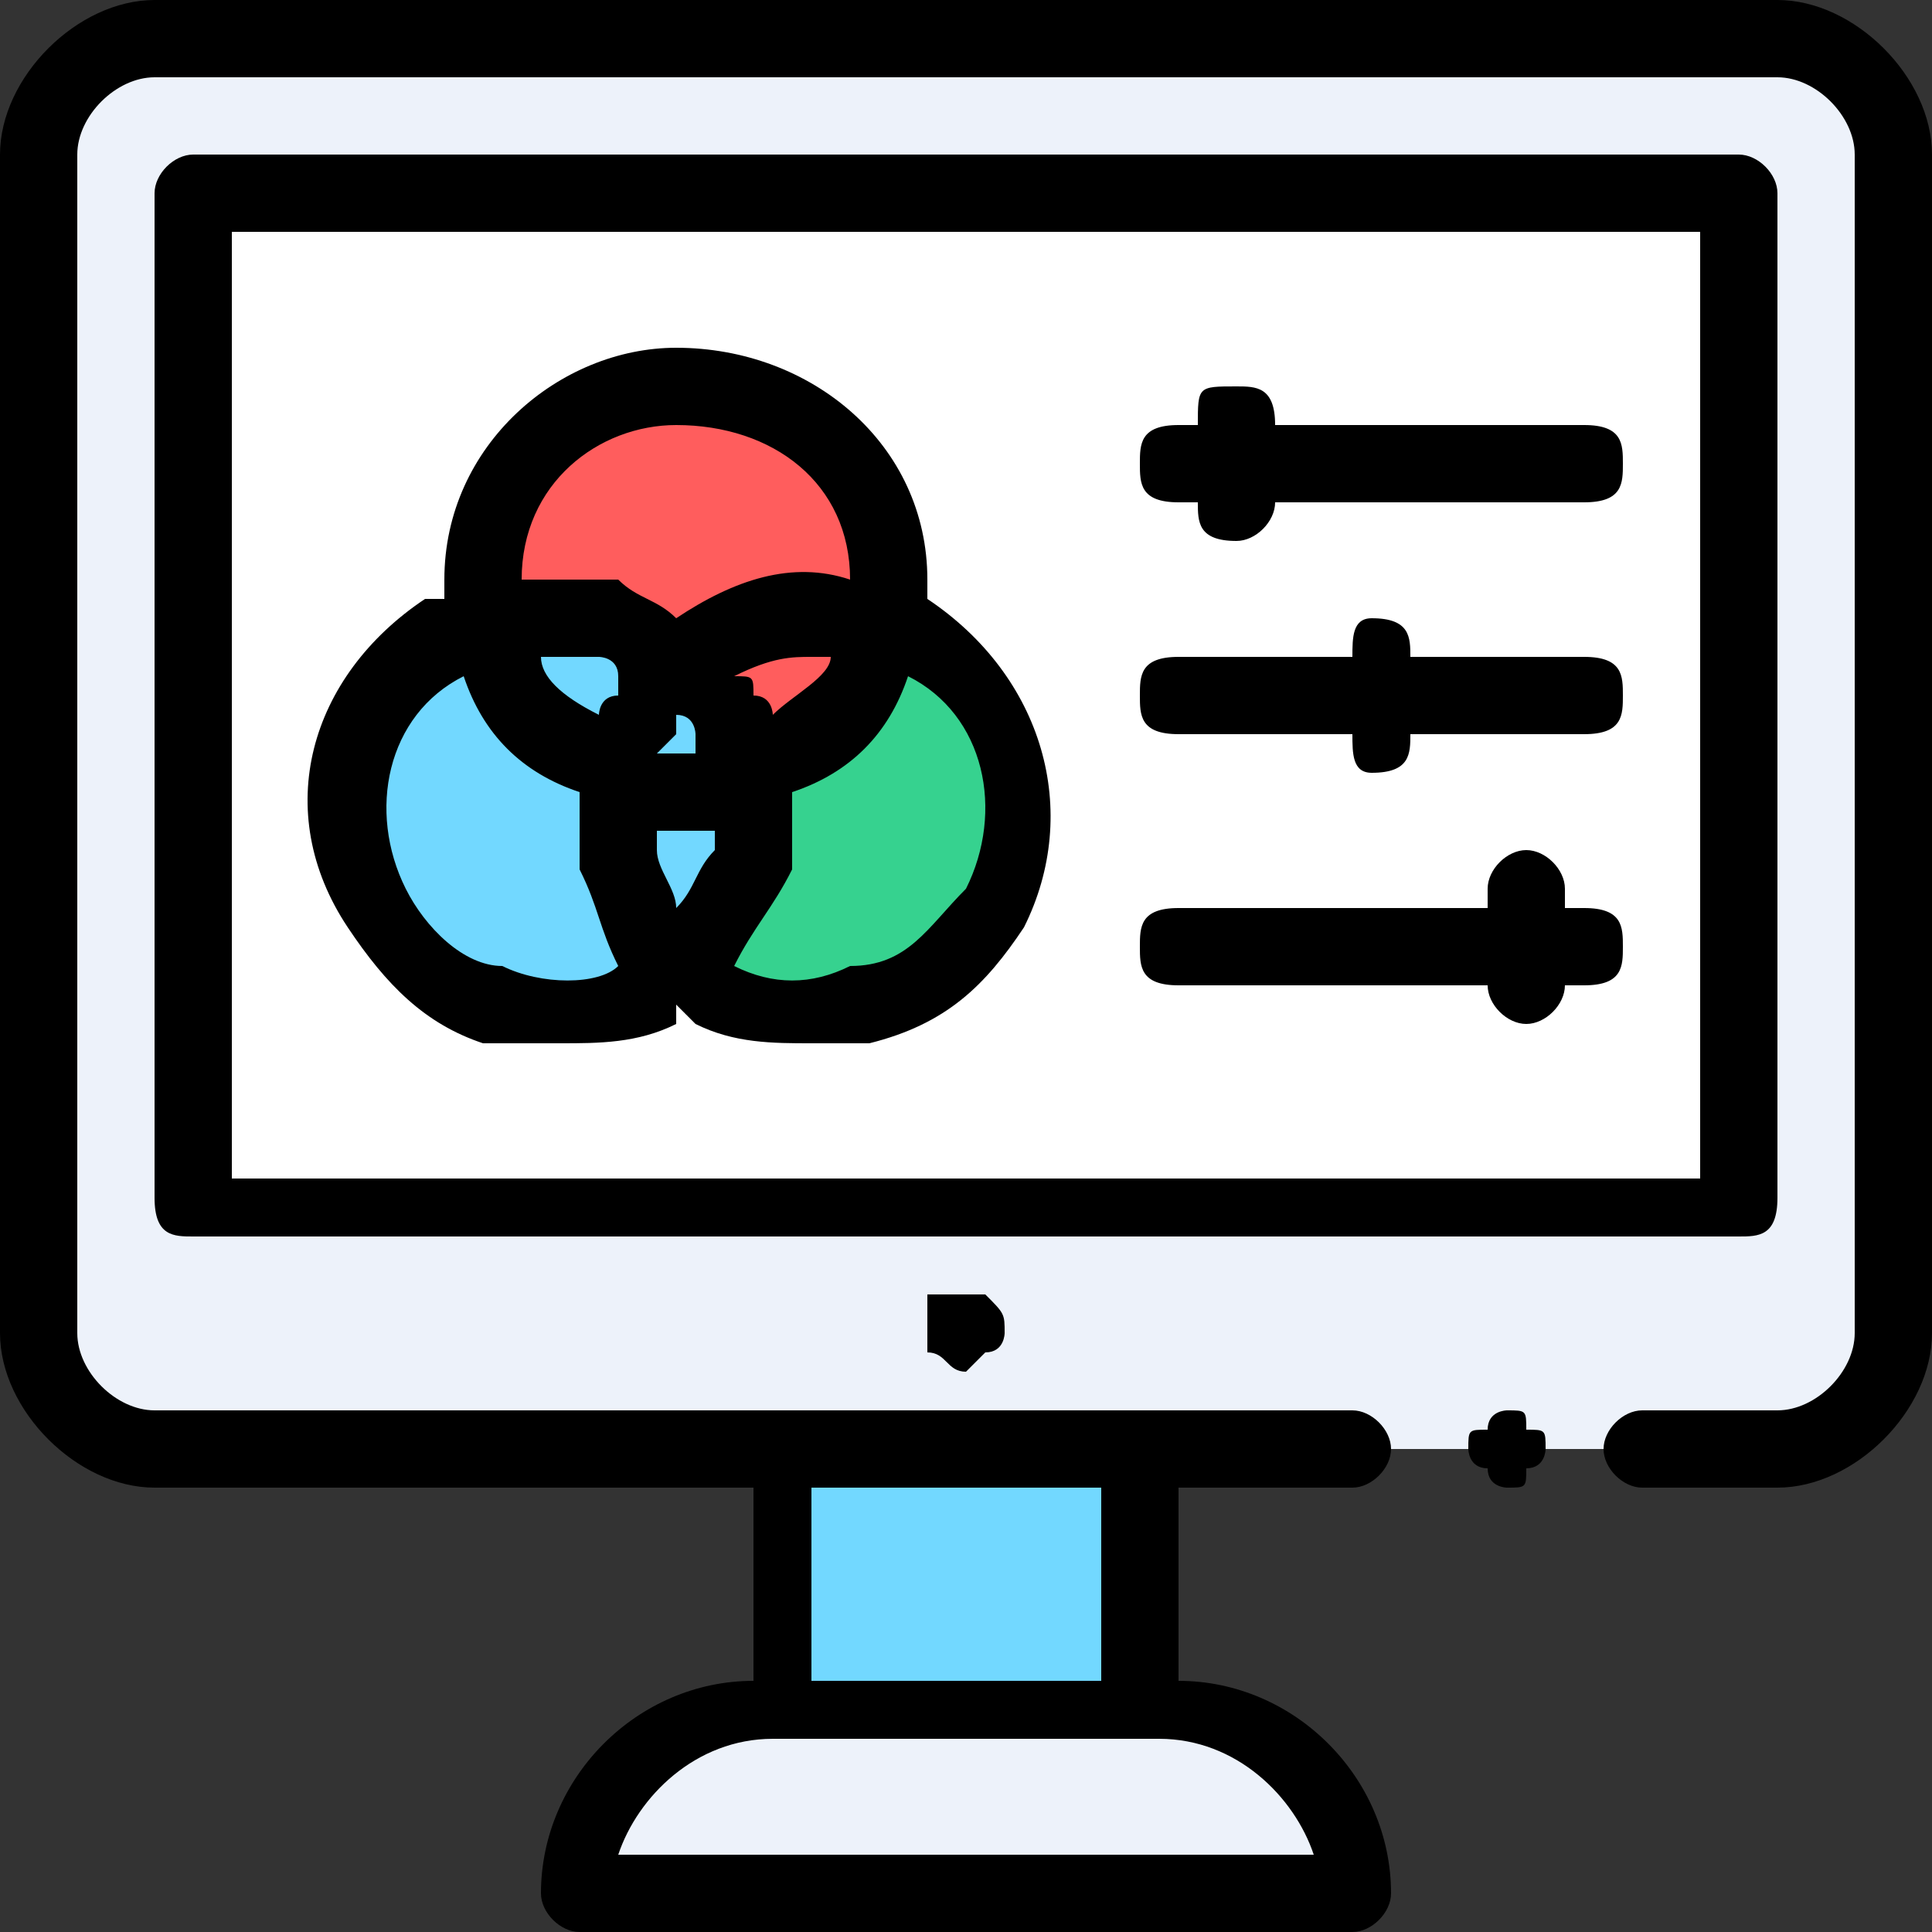
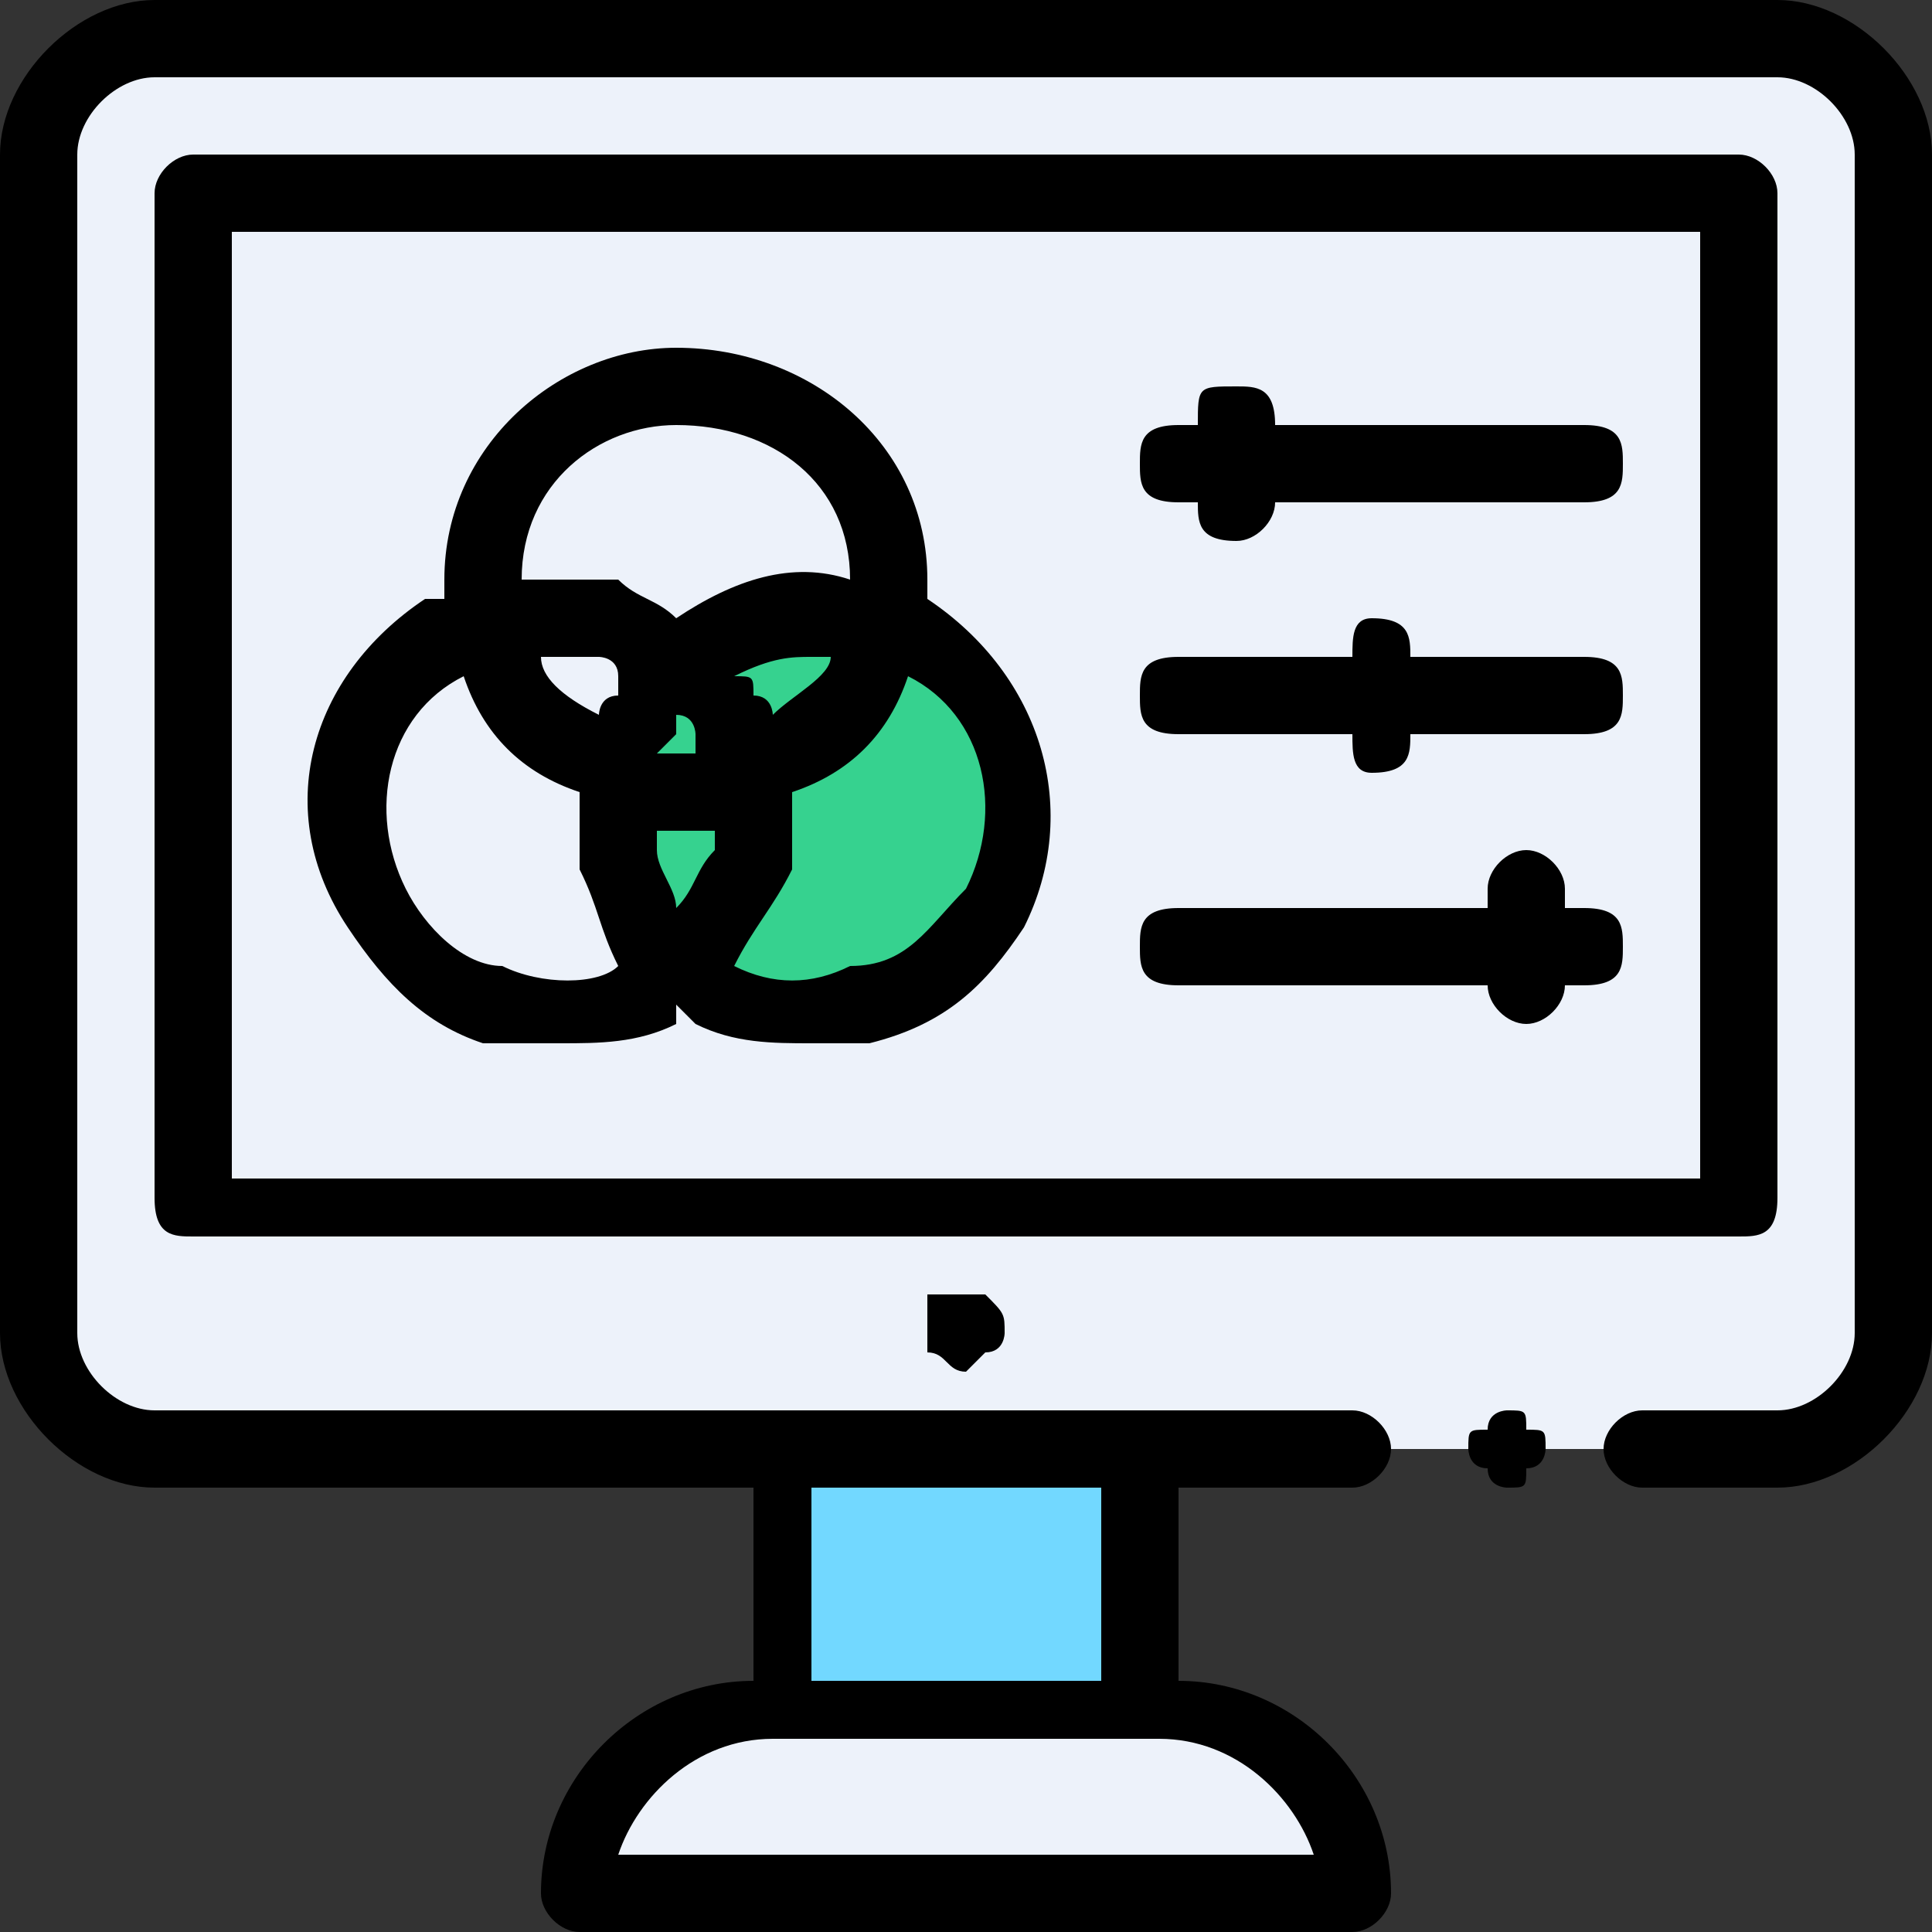
<svg xmlns="http://www.w3.org/2000/svg" width="100" height="100" shape-rendering="geometricPrecision" image-rendering="optimizeQuality" fill-rule="evenodd">
  <rect width="100%" height="100%" fill="#333333" stroke="none" />
  <path d="M92 75H8c-3 0-6-3-6-6V8c0-3 3-6 6-6h84c3 0 6 3 6 6v61c0 3-3 6-6 6z" fill="#edf2fa" />
  <path d="M40 75h18.69v13.417H40z" fill="#72d8ff" />
  <path d="M60 89H40c-6 0-10 4-10 9h40c0-5-4-9-10-9z" fill="#edf2fa" />
-   <path d="M10 10h80.206v52.563H10z" fill="#fff" />
  <circle cx="42" cy="42" r="10" fill="#36d28f" />
-   <circle cx="35" cy="30" r="10" fill="#ff5d5d" />
-   <circle cx="29" cy="42" r="10" fill="#72d8ff" />
  <path d="M78 73s-1 0-1 1c-1 0-1 0-1 1 0 0 0 1 1 1 0 1 1 1 1 1 1 0 1 0 1-1 1 0 1-1 1-1 0-1 0-1-1-1 0-1 0-1-1-1zM92 0H8C4 0 0 4 0 8v61c0 4 4 8 8 8h31v10c-6 0-11 5-11 11 0 1 1 2 2 2h40c1 0 2-1 2-2 0-6-5-11-11-11V77h9c1 0 2-1 2-2s-1-2-2-2H8c-2 0-4-2-4-4V8c0-2 2-4 4-4h84c2 0 4 2 4 4v61c0 2-2 4-4 4h-7c-1 0-2 1-2 2s1 2 2 2h7c4 0 8-4 8-8V8c0-4-4-8-8-8zM68 96H32c1-3 4-6 8-6h20c4 0 7 3 8 6zm-11-9H42V77h15v10zm-9-20v3c1 0 1 1 2 1l1-1c1 0 1-1 1-1 0-1 0-1-1-2h-3zM25 54h4c2 0 4 0 6-1v-1l1 1c2 1 4 1 6 1h3c4-1 6-3 8-6 3-6 1-13-5-17v-1c0-7-6-12-13-12-6 0-12 5-12 12v1h-1c-6 4-8 11-4 17 2 3 4 5 7 6zm6-17c-2-1-3-2-3-3h3s1 0 1 1v1c-1 0-1 1-1 1zm4 1v-1c1 0 1 1 1 1v1h-2l1-1zm4-2c0-1 0-1-1-1 2-1 3-1 4-1h1c0 1-2 2-3 3 0 0 0-1-1-1zm-4 7h2v1c-1 1-1 2-2 3 0-1-1-2-1-3v-1h1zm15 3c-2 2-3 4-6 4-2 1-4 1-6 0 1-2 2-3 3-5v-4c3-1 5-3 6-6 4 2 5 7 3 11zM35 22c5 0 9 3 9 8-3-1-6 0-9 2-1-1-2-1-3-2h-5c0-5 4-8 8-8zM24 35c1 3 3 5 6 6v4c1 2 1 3 2 5-1 1-4 1-6 0-2 0-4-2-5-4-2-4-1-9 3-11zm37 3h9c0 1 0 2 1 2 2 0 2-1 2-2h9c2 0 2-1 2-2s0-2-2-2h-9c0-1 0-2-2-2-1 0-1 1-1 2h0-9c-2 0-2 1-2 2s0 2 2 2zm0-12h1c0 1 0 2 2 2 1 0 2-1 2-2h16c2 0 2-1 2-2s0-2-2-2H66c0-2-1-2-2-2-2 0-2 0-2 2h0-1c-2 0-2 1-2 2s0 2 2 2zm0 25h16c0 1 1 2 2 2s2-1 2-2h1c2 0 2-1 2-2s0-2-2-2h-1v-1c0-1-1-2-2-2s-2 1-2 2v1H61c-2 0-2 1-2 2s0 2 2 2zm31 11V10c0-1-1-2-2-2H10c-1 0-2 1-2 2v52c0 2 1 2 2 2h80c1 0 2 0 2-2zm-4-1H12V12h76v49z" />
</svg>